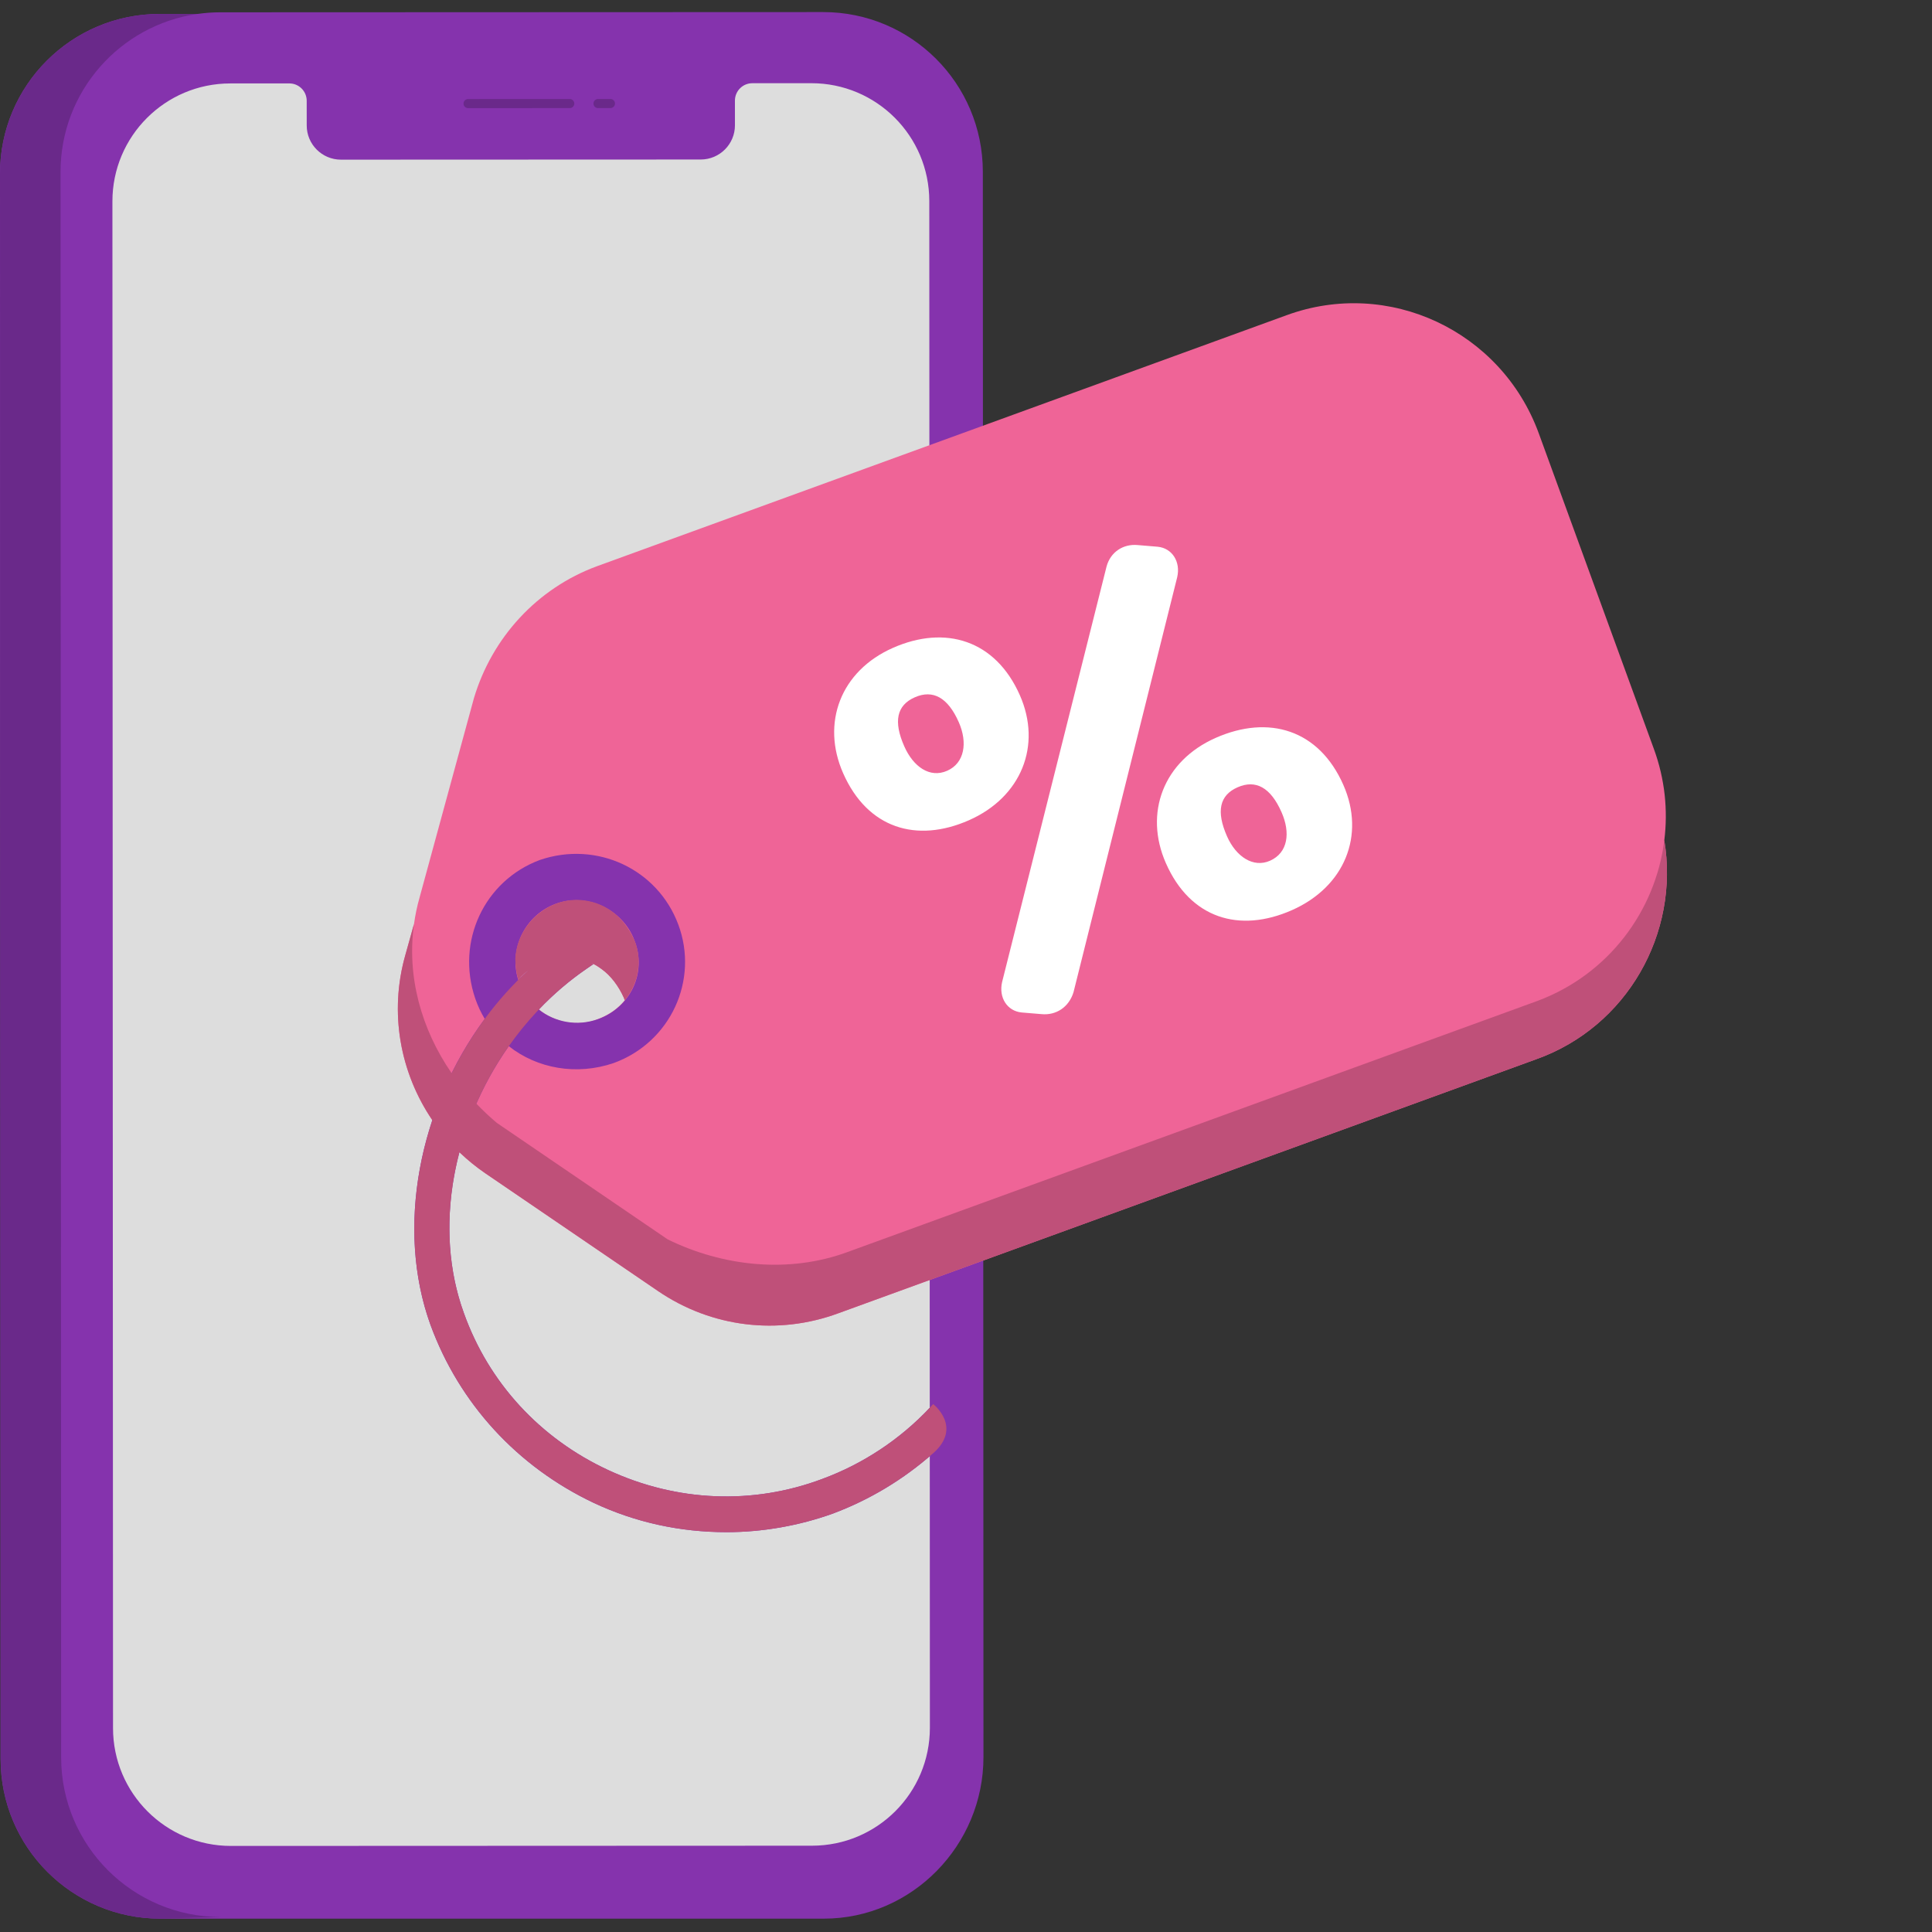
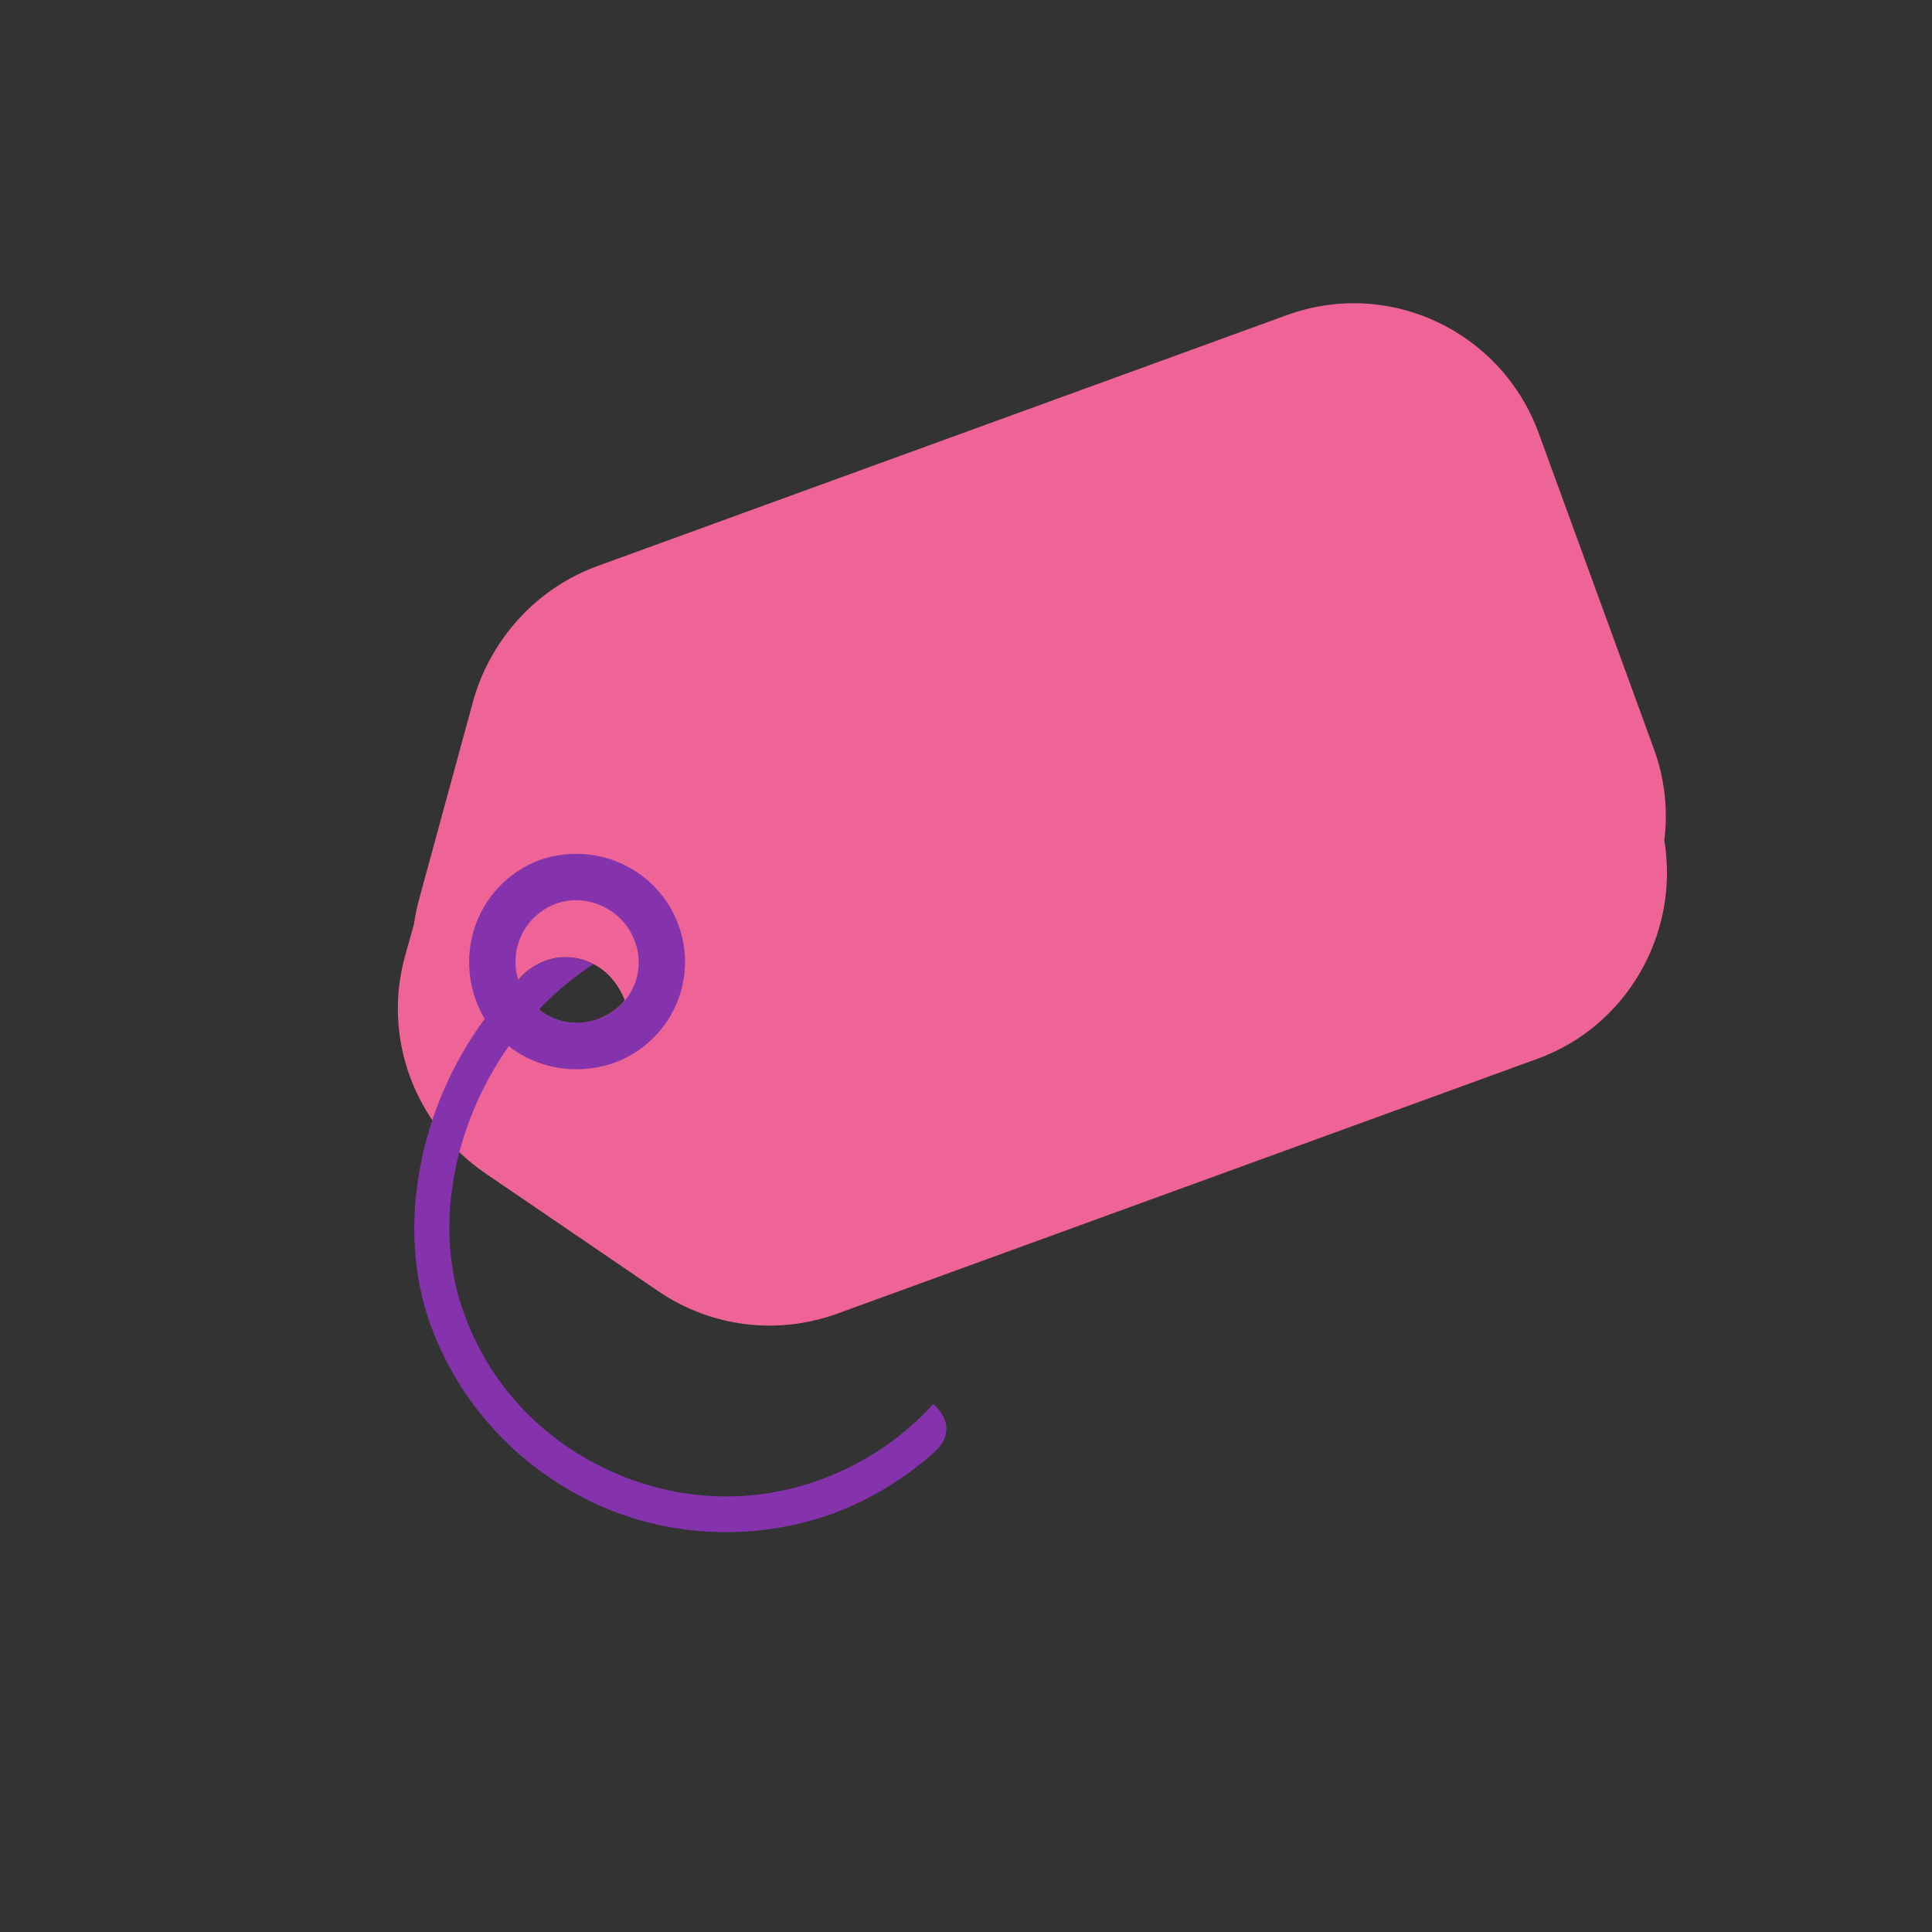
<svg xmlns="http://www.w3.org/2000/svg" width="108" height="108" viewBox="0 0 108 108" fill="none">
  <rect x="0" y="0" width="108" height="108" fill="#333333" stroke="none" />
-   <path fill-rule="evenodd" clip-rule="evenodd" d="M54.941 9.596C54.939 4.667 50.942 0.673 46.013 0.675L12.305 0.688C11.88 0.688 11.461 0.72 11.052 0.778L8.921 0.779C3.993 0.781 -0.002 4.778 5.34499e-07 9.707L0.034 98.332C0.036 103.261 4.034 107.255 8.963 107.254H46.055C50.983 107.252 54.978 103.15 54.976 98.221L54.941 9.596Z" fill="#8533AD" />
-   <path fill-rule="evenodd" clip-rule="evenodd" d="M45.355 4.651L42.055 4.652C41.518 4.652 41.083 5.088 41.083 5.625L41.084 7.003C41.084 8.059 40.228 8.916 39.171 8.917L19.059 8.925C18.003 8.925 17.146 8.069 17.146 7.013L17.145 5.635C17.145 5.098 16.71 4.662 16.173 4.663L12.872 4.664C9.233 4.665 6.283 7.617 6.284 11.257L6.318 96.601C6.319 100.241 9.271 103.19 12.911 103.189L45.393 103.176C49.033 103.175 51.983 100.223 51.981 96.583L51.948 11.239C51.947 7.599 48.995 4.65 45.355 4.651Z" fill="#DDDDDD" />
-   <path fill-rule="evenodd" clip-rule="evenodd" d="M3.384 9.616L3.418 98.241C3.42 103.17 7.418 107.164 12.347 107.163L8.963 107.254C4.034 107.255 0.036 103.261 0.035 98.332L0 9.707C-0.002 4.778 3.993 0.781 8.921 0.779L11.052 0.778C6.716 1.39 3.382 5.113 3.384 9.616ZM34.124 5.534L33.43 5.534C33.289 5.534 33.176 5.648 33.176 5.789C33.176 5.929 33.29 6.043 33.43 6.043L34.124 6.042C34.264 6.042 34.378 5.928 34.378 5.788C34.378 5.648 34.264 5.534 34.124 5.534ZM31.849 5.535L26.165 5.537C26.024 5.537 25.911 5.651 25.911 5.791C25.911 5.931 26.025 6.045 26.165 6.045L31.849 6.043C31.989 6.043 32.103 5.929 32.103 5.789C32.103 5.649 31.989 5.535 31.849 5.535Z" fill="#6A298A" />
  <path fill-rule="evenodd" clip-rule="evenodd" d="M33.435 56.967C32.35 57.401 31.121 57.184 30.253 56.533C30.108 56.388 29.891 56.244 29.747 56.099C29.458 55.737 29.168 55.376 29.023 54.942C29.005 54.885 28.99 54.827 28.973 54.77C29.35 54.322 29.841 53.96 30.415 53.736C31.512 53.298 32.755 53.517 33.633 54.175C34.145 54.541 34.584 55.126 34.876 55.784C34.895 55.829 34.908 55.873 34.924 55.918C34.552 56.37 34.059 56.733 33.435 56.967M93.036 46.975C93.245 45.3 93.072 43.55 92.448 41.852L86.012 24.206C83.915 18.493 77.623 15.527 71.909 17.625L33.363 31.655C30.036 32.884 27.505 35.633 26.492 39.032L23.455 50.169C23.314 50.661 23.212 51.157 23.143 51.653L22.663 53.371C21.347 57.978 23.175 62.878 27.124 65.584L36.778 72.166C39.776 74.214 43.506 74.653 46.87 73.41L85.851 59.221C90.963 57.41 93.897 52.162 93.036 46.975" fill="#EF6497" />
  <path fill-rule="evenodd" clip-rule="evenodd" d="M30.12 56.435C31.02 57.14 32.258 57.391 33.435 56.967C35.243 56.316 36.183 54.363 35.46 52.555C34.809 50.82 32.784 49.88 31.049 50.53C29.365 51.162 28.43 53.018 28.969 54.778C29.148 54.599 29.332 54.424 29.519 54.252C29.788 54.043 30.086 53.865 30.415 53.737C31.333 53.37 32.349 53.468 33.172 53.893L32.804 54.145C31.827 54.813 30.93 55.584 30.12 56.435ZM28.442 58.481C30.022 59.732 32.224 60.134 34.303 59.426C37.485 58.268 39.076 54.797 37.919 51.687C36.762 48.578 33.363 46.987 30.181 48.072C27.071 49.229 25.48 52.628 26.564 55.81C26.704 56.219 26.883 56.601 27.096 56.954C23.421 61.932 22.103 68.642 24.068 74.07C25.676 78.457 28.917 81.989 33.196 84.015C35.508 85.099 38.006 85.649 40.62 85.649C42.617 85.649 44.67 85.29 46.564 84.608C48.63 83.833 50.51 82.697 52.167 81.234C53.824 79.772 52.167 78.49 52.167 78.49C52.167 78.49 53.668 76.884 52.002 78.666C50.336 80.448 48.247 81.835 45.96 82.675L45.958 82.677C42.081 84.13 37.839 83.955 34.012 82.183C30.191 80.414 27.322 77.296 25.93 73.399C24.207 68.66 25.322 62.909 28.442 58.481Z" fill="#8533AD" />
-   <path fill-rule="evenodd" clip-rule="evenodd" d="M85.939 55.954L47.393 69.984C44.066 71.214 40.378 70.78 37.325 69.283L27.779 62.774C27.371 62.433 26.989 62.071 26.629 61.695C27.941 58.713 30.06 56.023 32.804 54.145L33.172 53.893C32.868 53.736 33.218 53.864 33.633 54.175C34.145 54.541 34.584 55.126 34.877 55.784C34.895 55.829 34.908 55.873 34.924 55.917C35.242 55.531 35.471 55.08 35.605 54.58C35.749 53.929 35.749 53.206 35.46 52.555C35.171 51.904 34.737 51.326 34.23 50.964C33.363 50.313 32.133 50.096 31.049 50.53C29.747 51.037 28.879 52.266 28.807 53.568C28.807 54.007 28.864 54.392 28.973 54.77C29.185 54.518 29.437 54.298 29.715 54.109C29.648 54.155 29.582 54.203 29.519 54.252C27.749 55.875 26.309 57.849 25.248 59.995C23.534 57.509 22.735 54.566 23.143 51.653L22.663 53.371C21.742 56.595 22.362 59.96 24.169 62.619C22.905 66.422 22.783 70.52 24.068 74.071C25.676 78.457 28.917 81.989 33.196 84.015C35.508 85.099 38.007 85.649 40.62 85.649C42.617 85.649 44.67 85.29 46.564 84.608C48.63 83.833 50.51 82.697 52.167 81.235C53.824 79.772 52.167 78.49 52.167 78.49C52.167 78.49 53.668 76.884 52.002 78.666C50.336 80.448 48.247 81.835 45.96 82.675C42.081 84.13 37.839 83.955 34.012 82.183C30.191 80.415 27.322 77.296 25.93 73.399C24.911 70.596 24.887 67.438 25.682 64.41C26.125 64.835 26.606 65.229 27.124 65.584L36.778 72.166C39.776 74.214 43.507 74.653 46.87 73.41L85.851 59.222C90.963 57.41 93.897 52.162 93.036 46.975C92.543 50.935 89.903 54.48 85.939 55.954Z" fill="#BF5079" />
-   <path fill-rule="evenodd" clip-rule="evenodd" d="M64.714 30.563L63.604 30.47C62.793 30.392 62.074 30.853 61.855 31.678L56.019 54.894C55.818 55.759 56.298 56.519 57.112 56.598L58.22 56.69C59.031 56.769 59.751 56.308 60.01 55.465L65.806 32.267C66.007 31.402 65.526 30.642 64.714 30.563ZM70.991 48.117C70.055 48.529 69.092 47.887 68.59 46.748C67.981 45.365 68.164 44.459 69.18 44.011C70.197 43.563 71.03 44.02 71.639 45.403C72.142 46.542 72.007 47.669 70.991 48.117ZM75.095 43.879C73.733 40.788 70.928 39.937 67.961 41.246C65.034 42.537 63.938 45.45 65.175 48.254C66.537 51.344 69.283 52.172 72.211 50.882C75.178 49.573 76.332 46.684 75.095 43.879ZM50.548 41.717C51.05 42.856 51.973 43.517 52.948 43.086C53.923 42.656 54.099 41.511 53.597 40.372C52.987 38.99 52.153 38.532 51.137 38.98C50.121 39.428 49.938 40.336 50.548 41.717ZM49.918 36.215C52.844 34.924 55.65 35.776 57.012 38.866C58.249 41.671 57.094 44.56 54.167 45.851C51.241 47.142 48.495 46.313 47.132 43.223C45.895 40.418 46.99 37.506 49.918 36.215Z" fill="white" />
</svg>